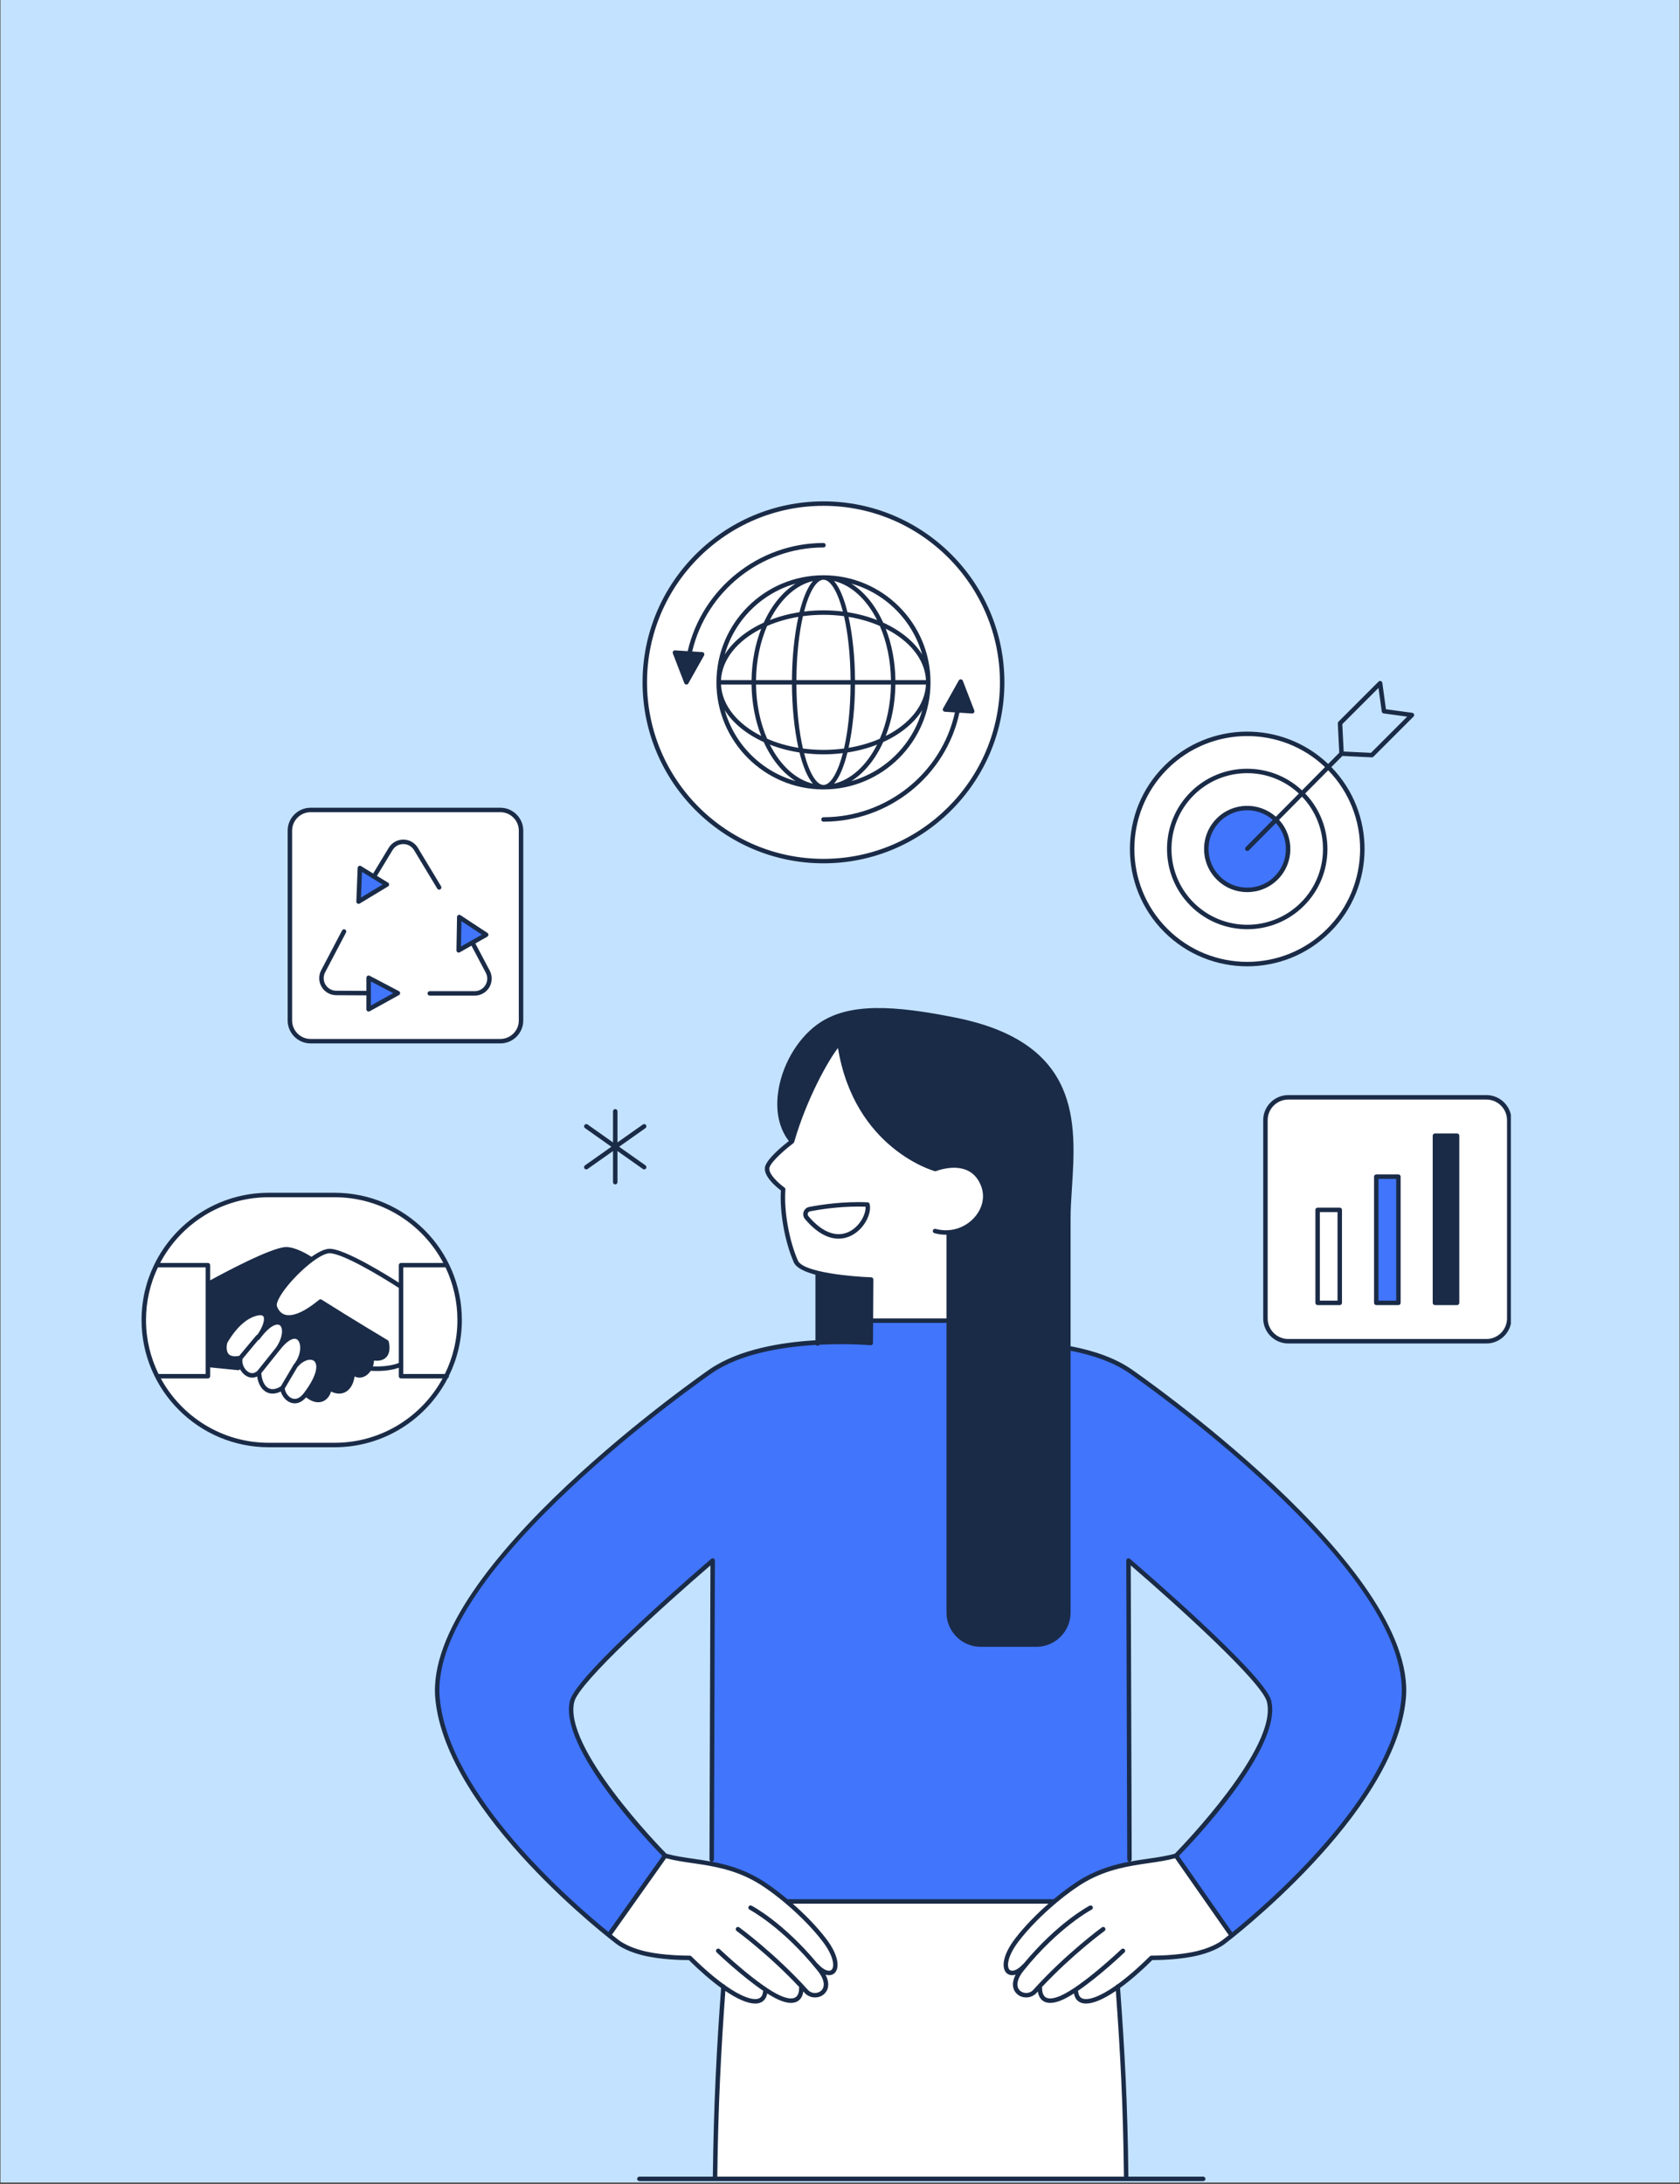
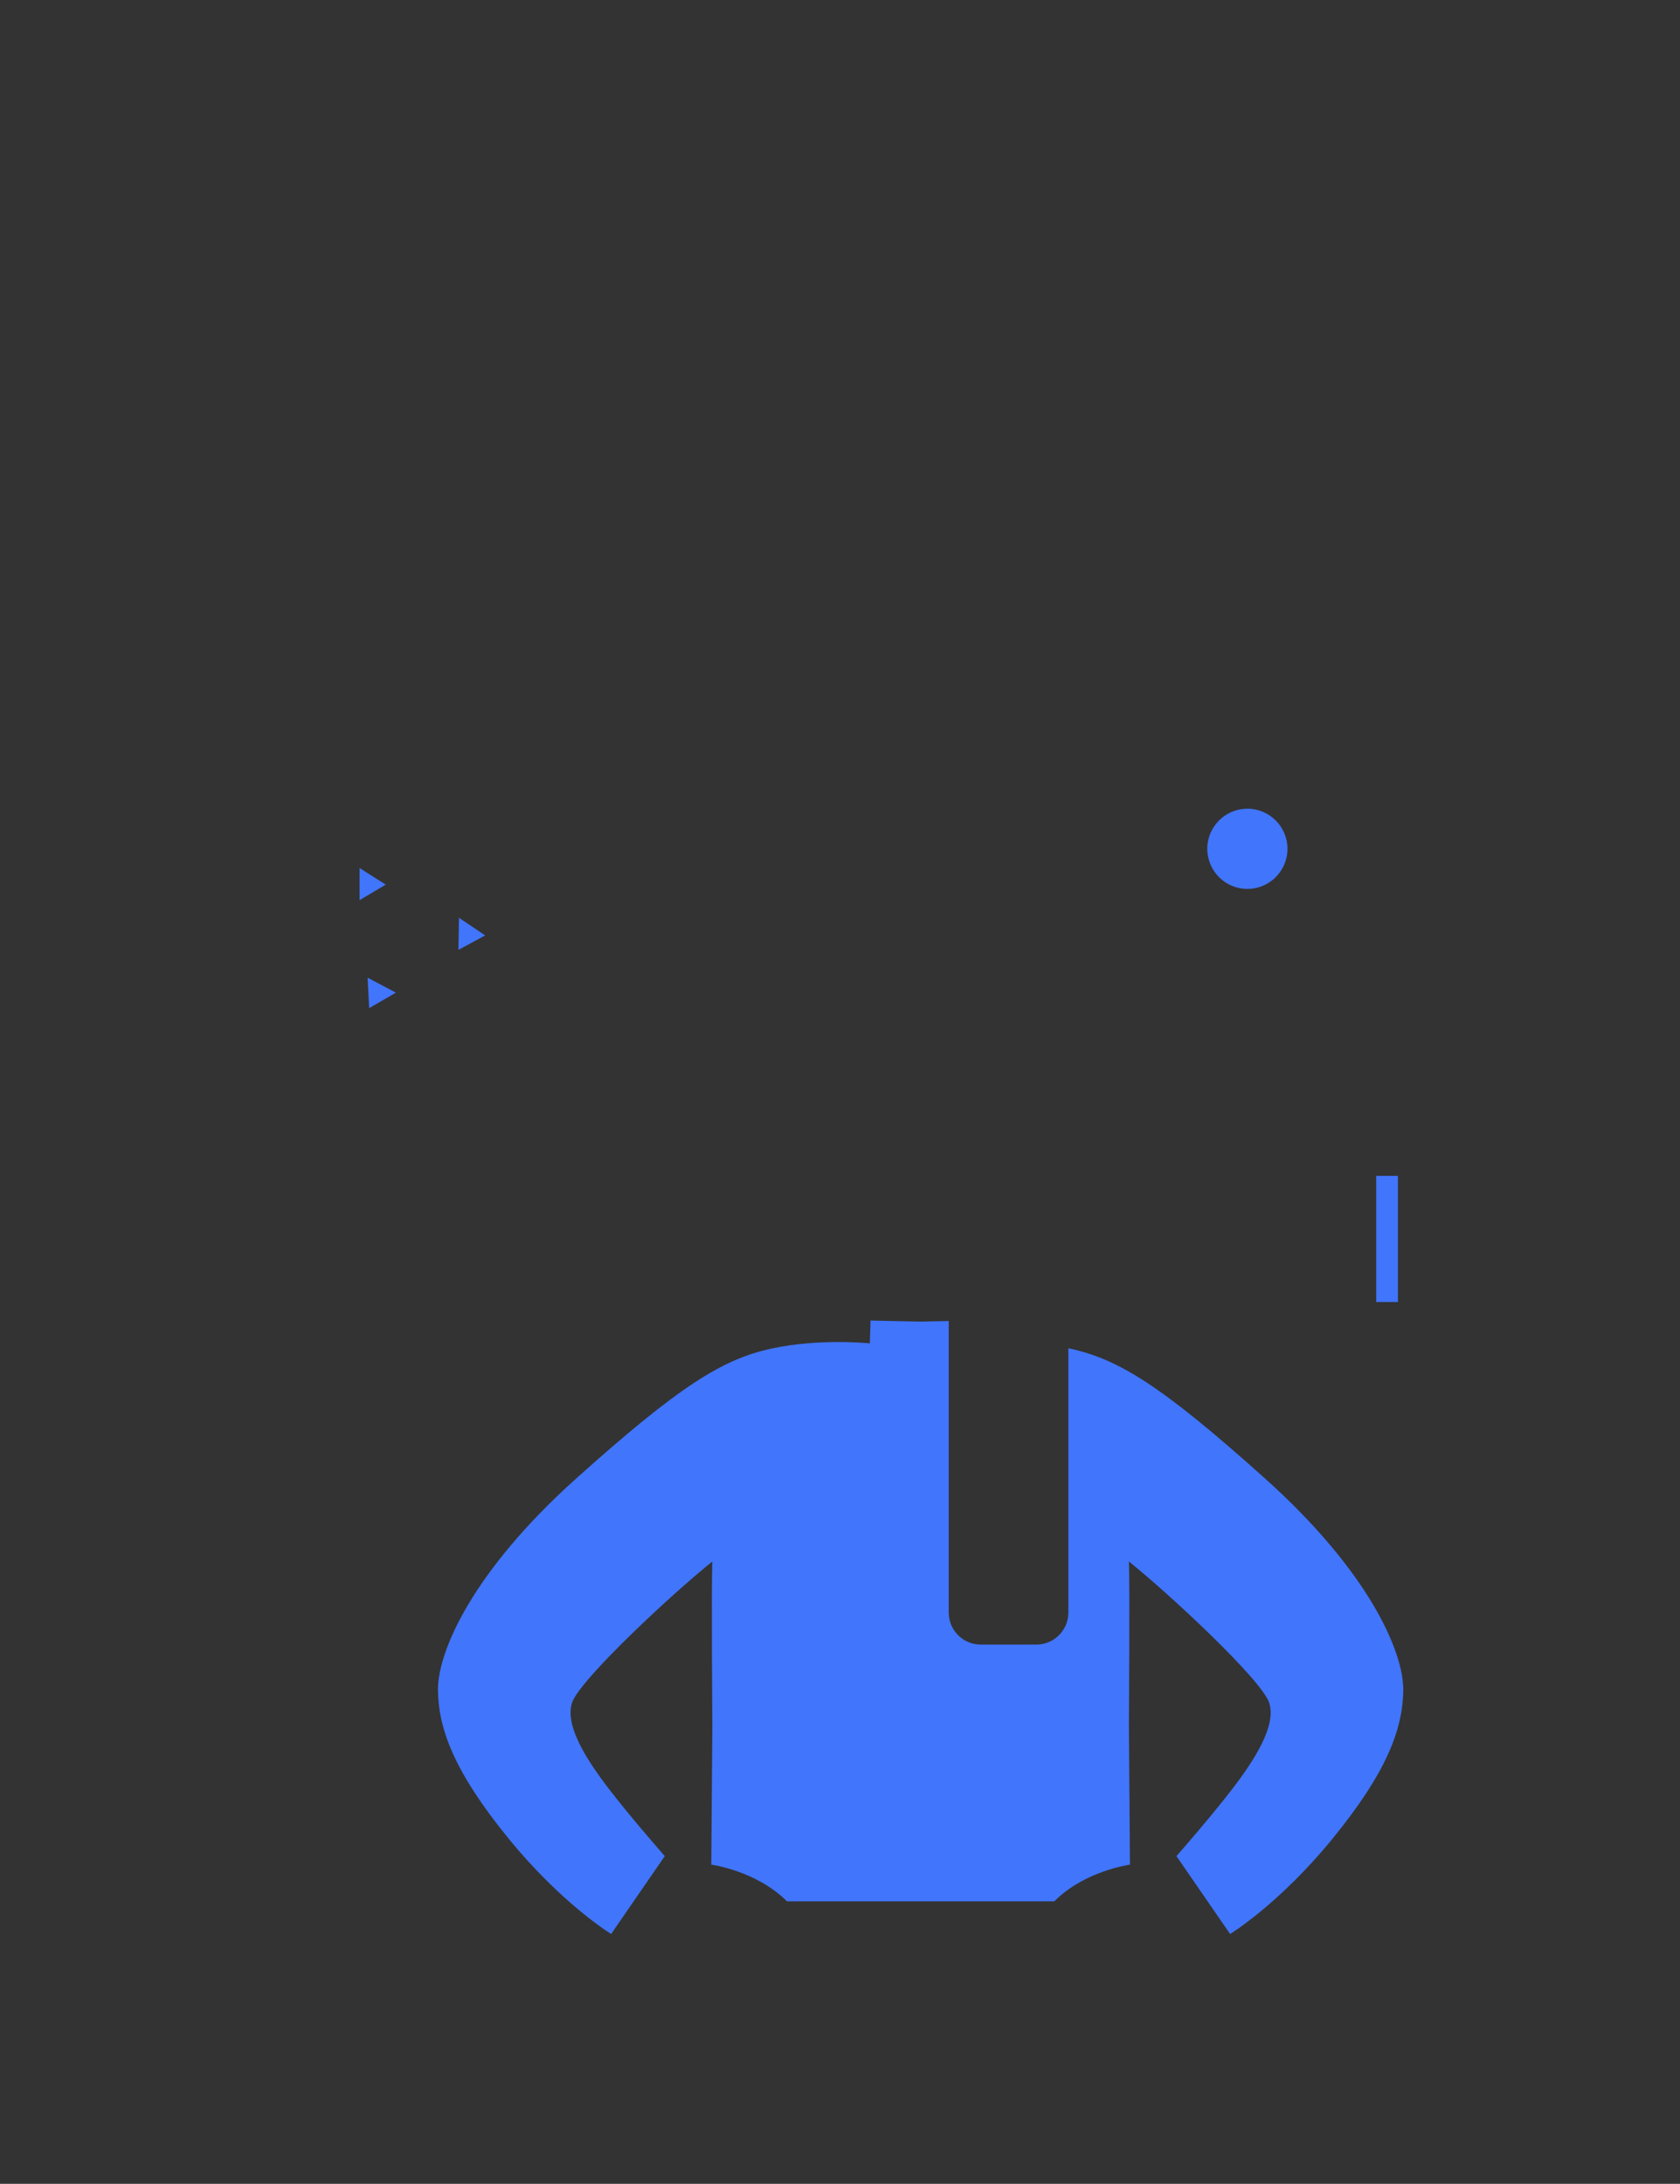
<svg xmlns="http://www.w3.org/2000/svg" width="808" zoomAndPan="magnify" viewBox="0 0 606 787.5" height="1050" preserveAspectRatio="xMidYMid meet" version="1.0">
  <rect x="0" y="0" width="606" height="787.5" fill="#333333" stroke="none" />
  <defs>
    <clipPath id="b7e39a2ba4">
      <path d="M 0.191 0 L 605.809 0 L 605.809 787 L 0.191 787 Z M 0.191 0 " clip-rule="nonzero" />
    </clipPath>
    <clipPath id="0108729551">
      <path d="M 51.059 181 L 544.996 181 L 544.996 786 L 51.059 786 Z M 51.059 181 " clip-rule="nonzero" />
    </clipPath>
    <clipPath id="c28abedcae">
-       <path d="M 51.059 180.297 L 544.996 180.297 L 544.996 786.66 L 51.059 786.66 Z M 51.059 180.297 " clip-rule="nonzero" />
-     </clipPath>
+       </clipPath>
  </defs>
  <g clip-path="url(#b7e39a2ba4)">
-     <path fill="#ffffff" d="M 0.191 0 L 605.809 0 L 605.809 787 L 0.191 787 Z M 0.191 0 " fill-opacity="1" fill-rule="nonzero" />
-     <path fill="#c3e2ff" d="M 0.191 0 L 605.809 0 L 605.809 787 L 0.191 787 Z M 0.191 0 " fill-opacity="1" fill-rule="nonzero" />
-   </g>
+     </g>
  <g clip-path="url(#0108729551)">
-     <path fill="#ffffff" d="M 479.273 335.512 C 463.051 351.734 436.75 351.734 420.527 335.512 C 404.309 319.289 404.309 292.988 420.527 276.77 C 436.75 260.547 463.051 260.547 479.273 276.77 C 495.496 292.988 495.492 319.289 479.273 335.512 Z M 297.043 181.598 C 261.441 181.598 232.582 210.457 232.582 246.055 C 232.582 281.652 261.441 310.512 297.043 310.512 C 332.641 310.512 361.5 281.652 361.5 246.055 C 361.5 210.457 332.641 181.598 297.043 181.598 Z M 544.41 475.422 L 544.41 403.938 C 544.41 399.391 540.723 395.703 536.176 395.703 L 464.695 395.703 C 460.145 395.703 456.461 399.391 456.461 403.938 L 456.461 475.422 C 456.461 479.969 460.145 483.656 464.695 483.656 L 536.176 483.656 C 540.723 483.656 544.41 479.969 544.41 475.422 Z M 187.945 367.984 L 187.945 299.543 C 187.945 295.418 184.602 292.074 180.48 292.074 L 112.035 292.074 C 107.91 292.074 104.566 295.418 104.566 299.543 L 104.566 367.984 C 104.566 372.109 107.91 375.453 112.035 375.453 L 180.48 375.453 C 184.605 375.453 187.945 372.109 187.945 367.984 Z M 96.938 521.078 L 120.723 521.078 C 145.617 521.078 165.797 500.898 165.797 476.004 C 165.797 451.109 145.617 430.926 120.723 430.926 L 96.938 430.926 C 72.043 430.926 51.863 451.109 51.863 476.004 C 51.863 500.898 72.043 521.078 96.938 521.078 Z M 261 717.137 C 261 717.137 258.688 746.828 258.496 756.277 C 258.301 765.723 258.301 785.969 258.301 785.969 L 405.988 785.777 C 405.988 785.777 406.953 759.363 404.832 740.852 C 402.711 722.344 403.098 715.98 403.098 715.98 C 403.098 715.98 411.965 708.848 415.629 706.148 C 419.871 706.727 437.992 705.762 443.969 697.473 C 438.188 688.219 424.109 669.324 424.109 669.324 C 424.109 669.324 408.879 672.023 407.531 672.023 C 407.531 672.023 389.215 676.844 379.766 686.098 C 363.188 686.098 283.848 685.613 283.848 685.613 C 283.848 685.613 275.816 676.379 260.422 672.891 C 246.668 669.773 239.793 669.324 239.793 669.324 L 219.453 697.57 C 219.453 697.57 225.043 706.918 248.66 706.148 C 255.504 712.125 261 717.137 261 717.137 Z M 341.656 476.199 L 314.02 476.199 L 313.895 461.418 C 313.895 461.418 291.785 461.289 287.543 455.633 C 284.844 449.98 282.016 439.824 282.273 429.027 C 277.902 425.43 275.977 422.602 276.746 420.672 C 277.516 418.746 285.23 411.418 285.23 411.418 C 285.23 411.418 294.355 385.324 302.645 376.07 C 303.223 385.133 310.742 412.703 337.352 421.379 C 342.363 417.91 353.449 420.031 354.895 429.766 C 356.34 439.504 347.375 444.035 342.461 444.227 C 342.461 451.168 341.656 476.199 341.656 476.199 Z M 341.656 476.199 " fill-opacity="1" fill-rule="nonzero" />
-   </g>
+     </g>
  <path fill="#4175fc" d="M 506.176 609.746 C 505.922 623.887 500.008 639.309 480.727 662.961 C 461.445 686.609 443.711 697.406 443.711 697.406 L 424.363 669.324 C 424.363 669.324 436.641 655.379 444.609 644.965 C 452.578 634.555 460.418 622.344 457.848 614.117 C 455.277 605.891 421.473 574.465 407.207 563.09 C 407.59 571.188 407.207 622.086 407.207 622.086 L 407.59 672.406 C 407.59 672.406 391.395 674.527 380.309 685.613 C 375.84 685.613 342.621 685.613 333.301 685.613 C 333.301 685.613 332.391 685.613 330.855 685.613 C 321.535 685.613 288.316 685.613 283.848 685.613 C 272.762 674.527 256.566 672.406 256.566 672.406 L 256.953 622.086 C 256.953 622.086 256.566 571.188 256.953 563.09 C 242.684 574.465 208.879 605.891 206.309 614.117 C 203.738 622.344 211.578 634.555 219.547 644.965 C 227.516 655.379 239.793 669.324 239.793 669.324 L 220.449 697.406 C 220.449 697.406 202.711 686.609 183.43 662.961 C 164.148 639.309 158.238 623.887 157.98 609.746 C 157.723 595.609 170.578 566.559 207.852 533.141 C 245.125 499.723 260.551 490.211 278.031 486.355 C 295.512 482.496 313.766 484.426 313.766 484.426 L 314.02 476.199 L 332.078 476.574 L 342.219 476.363 L 342.219 581.5 C 342.219 587.875 347.387 593.043 353.762 593.043 L 373.824 593.043 C 380.203 593.043 385.371 587.875 385.371 581.5 L 385.371 486.195 C 385.621 486.25 385.875 486.297 386.125 486.355 C 403.605 490.211 419.031 499.723 456.305 533.141 C 493.582 566.559 506.434 595.609 506.176 609.746 Z M 504.254 469.516 L 496.414 469.516 L 496.414 424.016 L 504.254 424.016 Z M 449.945 291.625 C 441.961 291.625 435.488 298.098 435.488 306.082 C 435.488 314.07 441.961 320.543 449.945 320.543 C 457.934 320.543 464.406 314.07 464.406 306.082 C 464.406 298.098 457.934 291.625 449.945 291.625 Z M 139.148 319 L 129.703 313.023 L 129.703 324.594 Z M 165.562 330.957 L 165.371 342.523 L 175.012 337.316 Z M 132.594 352.551 L 133.172 363.539 L 142.812 357.949 Z M 132.594 352.551 " fill-opacity="1" fill-rule="nonzero" />
  <g clip-path="url(#c28abedcae)">
    <path fill="#1a2b47" d="M 408.027 493.684 C 402.406 489.875 395.246 487.184 386.172 485.445 L 386.172 439.586 C 386.16 436.137 386.402 432.375 386.66 428.395 C 388.168 405.07 390.043 376.039 344.758 366.973 C 322.867 362.59 306.004 361.316 294.867 369.375 C 287.383 374.789 281.785 384.629 280.605 394.441 C 279.793 401.207 281.156 407.07 284.555 411.457 C 282.543 413.02 277.059 417.488 276.051 420.457 C 274.895 423.855 280.105 428.098 281.676 429.281 C 281.176 437.09 283.117 447.914 286.348 455.227 C 287.227 457.215 290.316 458.637 294.141 459.664 L 294.141 483.312 C 281.934 484.031 266.715 486.5 256.113 493.684 C 255.078 494.387 152.652 565.176 157.023 612.523 C 160.887 654.344 221.578 700.41 222.191 700.871 C 222.445 701.078 225.445 703.473 231.543 705.023 C 238.414 706.773 246.711 706.828 248.484 706.812 C 252.66 710.934 256.582 714.301 260.109 716.855 C 258.555 738.176 257.453 758.02 257.129 784.906 L 230.633 784.906 C 230.188 784.906 229.828 785.266 229.828 785.711 C 229.828 786.156 230.188 786.516 230.633 786.516 L 257.914 786.516 C 257.918 786.516 257.922 786.516 257.922 786.516 L 434.02 786.516 C 434.461 786.516 434.82 786.156 434.82 785.711 C 434.82 785.266 434.461 784.906 434.02 784.906 L 407.027 784.906 C 406.73 758.355 405.703 739.762 404.031 716.859 C 407.559 714.305 411.48 710.934 415.656 706.812 C 417.441 706.816 425.727 706.77 432.598 705.023 C 438.695 703.477 441.695 701.082 441.949 700.871 C 442.562 700.41 503.254 654.344 507.117 612.523 C 511.488 565.172 409.062 494.387 408.027 493.684 Z M 287.82 454.578 C 284.621 447.336 282.727 436.562 283.312 428.957 C 283.332 428.676 283.207 428.402 282.977 428.238 C 280.527 426.488 276.898 422.965 277.574 420.973 C 278.43 418.457 284.078 413.812 286.184 412.234 C 286.211 412.215 286.223 412.188 286.246 412.164 C 286.289 412.125 286.324 412.086 286.359 412.039 C 286.387 411.996 286.41 411.949 286.43 411.902 C 286.441 411.871 286.465 411.848 286.477 411.812 C 290.953 396.238 298.75 382.418 302.262 377.918 C 308.254 414.246 336.887 422.246 337.18 422.324 C 337.348 422.371 337.527 422.359 337.688 422.293 C 337.75 422.266 343.855 419.836 348.77 421.984 C 351.129 423.016 352.863 424.957 353.922 427.754 C 355.359 431.543 354.414 435.789 351.398 439.109 C 347.883 442.98 342.555 444.523 337.484 443.141 C 337.051 443.027 336.609 443.277 336.496 443.703 C 336.379 444.133 336.629 444.574 337.059 444.691 C 338.43 445.066 339.816 445.246 341.188 445.246 C 341.266 445.246 341.34 445.238 341.414 445.234 L 341.414 475.434 C 341.406 475.434 341.402 475.43 341.395 475.43 L 314.953 475.43 L 315.035 461.41 C 315.039 460.973 314.695 460.613 314.258 460.602 C 307.547 460.375 289.715 458.859 287.82 454.578 Z M 248.801 705.203 C 248.703 705.199 239.312 705.34 231.938 703.465 C 226.086 701.977 223.219 699.633 223.191 699.609 C 223.184 699.605 223.176 699.605 223.172 699.602 C 223.164 699.594 223.164 699.59 223.156 699.586 C 223.086 699.531 222.195 698.852 220.719 697.672 L 240.273 670.086 C 243.258 670.895 246.438 671.367 249.801 671.852 C 256.691 672.848 264.504 673.977 272.562 678.562 C 279.117 682.293 289.785 691.07 296.645 699.98 C 300.879 705.477 301.098 709.367 299.898 710.375 C 299.125 711.027 297.301 710.645 295.117 708.27 C 295.059 708.207 294.988 708.164 294.918 708.121 C 282.574 693.262 271.582 687.441 271.105 687.195 C 270.707 686.992 270.227 687.148 270.023 687.543 C 269.816 687.934 269.973 688.422 270.367 688.625 C 270.484 688.684 282.277 694.898 294.906 710.633 C 297.836 714.281 297.465 716.785 296.145 717.91 C 294.945 718.93 292.777 719.051 291.465 717.594 C 279.594 704.445 266.797 695.109 266.668 695.016 C 266.309 694.75 265.805 694.832 265.543 695.191 C 265.285 695.551 265.363 696.055 265.723 696.316 C 265.844 696.402 277.16 704.664 288.32 716.559 C 288.258 716.688 288.211 716.824 288.223 716.977 C 288.227 717 288.371 719.219 287.031 720.176 C 285.98 720.926 284.152 720.777 281.742 719.75 C 273.836 716.383 259.773 703.02 259.633 702.883 C 259.312 702.578 258.805 702.59 258.496 702.91 C 258.188 703.234 258.199 703.742 258.523 704.051 C 258.984 704.488 267.664 712.727 275.324 717.91 C 275.277 717.996 275.242 718.094 275.234 718.195 C 275.086 719.543 274.555 720.359 273.609 720.695 C 271.695 721.367 267.688 720.238 261.656 715.992 C 261.543 715.766 261.332 715.602 261.066 715.562 C 257.75 713.168 253.863 709.879 249.379 705.434 C 249.223 705.281 248.988 705.211 248.801 705.203 Z M 256.402 671.27 C 254.211 670.863 252.078 670.559 250.031 670.262 C 246.594 669.766 243.34 669.293 240.363 668.453 C 237.797 665.836 202.984 629.91 207.168 613.617 C 208.984 606.551 239.32 579.051 256.262 564.488 L 255.922 670.527 C 255.922 670.859 256.121 671.145 256.402 671.27 Z M 405.418 784.906 L 258.738 784.906 C 259.059 758.477 260.129 738.855 261.645 717.934 C 266.023 720.895 269.715 722.488 272.391 722.488 C 273.035 722.488 273.621 722.398 274.145 722.211 C 275.148 721.855 276.367 720.969 276.75 718.844 C 278.297 719.824 279.781 720.664 281.113 721.23 C 282.719 721.914 284.125 722.258 285.324 722.258 C 286.367 722.258 287.254 722 287.977 721.48 C 289.215 720.59 289.633 719.164 289.77 718.129 C 289.938 718.312 290.105 718.488 290.27 718.672 C 291.23 719.734 292.609 720.281 293.992 720.281 C 295.137 720.281 296.281 719.906 297.188 719.137 C 298.727 717.824 299.496 715.371 297.777 712.059 C 298.219 712.195 298.637 712.266 299.02 712.266 C 299.812 712.266 300.465 712.004 300.934 711.605 C 302.891 709.961 302.781 705.312 297.922 699 C 294.535 694.602 290.234 690.238 285.941 686.473 L 378.199 686.473 C 373.906 690.238 369.605 694.602 366.219 699 C 361.359 705.312 361.25 709.961 363.207 711.605 C 363.676 712.004 364.328 712.266 365.121 712.266 C 365.504 712.266 365.922 712.195 366.363 712.059 C 364.645 715.371 365.414 717.824 366.953 719.133 C 367.855 719.906 369.004 720.281 370.148 720.281 C 371.531 720.281 372.91 719.734 373.871 718.672 C 374.039 718.488 374.207 718.312 374.371 718.129 C 374.508 719.164 374.926 720.59 376.164 721.48 C 376.887 722 377.773 722.258 378.816 722.258 C 380.016 722.258 381.422 721.914 383.031 721.23 C 384.359 720.664 385.844 719.824 387.391 718.844 C 387.773 720.969 388.996 721.855 389.996 722.211 C 390.52 722.398 391.105 722.488 391.75 722.488 C 394.426 722.488 398.117 720.898 402.496 717.934 C 404.121 740.359 405.125 758.777 405.418 784.906 Z M 432.203 703.465 C 424.828 705.34 415.422 705.195 415.344 705.203 C 415.113 705.219 414.918 705.281 414.762 705.434 C 410.277 709.879 406.391 713.172 403.074 715.566 C 402.809 715.602 402.598 715.766 402.484 715.992 C 396.453 720.238 392.445 721.367 390.531 720.695 C 389.586 720.359 389.055 719.543 388.906 718.195 C 388.895 718.094 388.863 717.996 388.816 717.91 C 396.477 712.727 405.16 704.488 405.621 704.051 C 405.941 703.742 405.953 703.23 405.648 702.91 C 405.34 702.59 404.832 702.578 404.512 702.883 C 404.367 703.02 390.305 716.379 382.398 719.75 C 379.988 720.777 378.156 720.926 377.109 720.176 C 375.77 719.219 375.914 717 375.918 716.977 C 375.93 716.824 375.887 716.688 375.82 716.559 C 386.98 704.664 398.297 696.402 398.418 696.316 C 398.777 696.055 398.855 695.551 398.598 695.191 C 398.336 694.832 397.832 694.754 397.473 695.016 C 397.344 695.109 384.547 704.445 372.676 717.594 C 371.363 719.047 369.195 718.93 367.996 717.91 C 366.676 716.781 366.305 714.281 369.234 710.633 C 381.848 694.922 393.66 688.684 393.777 688.625 C 394.172 688.418 394.324 687.934 394.121 687.539 C 393.914 687.145 393.426 686.992 393.035 687.195 C 392.559 687.441 381.57 693.258 369.227 708.121 C 369.152 708.16 369.082 708.203 369.02 708.27 C 366.84 710.645 365.016 711.031 364.242 710.375 C 363.043 709.367 363.262 705.477 367.496 699.98 C 371.211 695.152 376.039 690.375 380.73 686.41 C 380.871 686.352 380.98 686.246 381.066 686.121 C 384.922 682.891 388.66 680.227 391.578 678.562 C 399.637 673.977 407.449 672.848 414.34 671.852 C 417.703 671.367 420.883 670.895 423.863 670.086 L 443.234 697.824 C 441.875 698.906 441.051 699.535 440.98 699.586 C 440.977 699.59 440.973 699.594 440.969 699.602 C 440.961 699.605 440.957 699.605 440.949 699.609 C 440.922 699.633 438.055 701.977 432.203 703.465 Z M 407.879 564.488 C 424.82 579.051 455.16 606.551 456.973 613.617 C 461.152 629.906 426.344 665.836 423.777 668.453 C 420.801 669.297 417.551 669.766 414.113 670.262 C 412.062 670.559 409.93 670.863 407.734 671.27 C 408.02 671.145 408.219 670.859 408.219 670.527 Z M 505.512 612.375 C 502.254 647.695 457.445 686.332 444.488 696.812 L 425.246 669.258 C 429.738 664.664 462.859 630.086 458.531 613.219 C 456.078 603.66 409.57 563.812 407.59 562.121 C 407.352 561.918 407.016 561.871 406.73 562.004 C 406.445 562.133 406.262 562.422 406.262 562.738 L 406.609 670.535 C 406.609 670.969 406.953 671.316 407.379 671.336 C 402.145 672.324 396.547 673.883 390.785 677.164 C 387.809 678.859 384 681.574 380.074 684.863 L 284.066 684.863 C 280.141 681.574 276.336 678.859 273.359 677.164 C 267.594 673.883 261.996 672.324 256.762 671.336 C 257.188 671.316 257.531 670.965 257.531 670.535 L 257.879 562.738 C 257.879 562.422 257.695 562.133 257.41 562.004 C 257.125 561.875 256.789 561.918 256.551 562.121 C 254.57 563.812 208.062 603.66 205.609 613.219 C 201.281 630.082 234.387 664.652 238.891 669.254 L 219.461 696.66 C 206.266 685.957 161.871 647.523 158.629 612.375 C 154.34 565.945 255.988 495.711 257.016 495.016 C 267.238 488.09 282.266 485.688 294.328 484.977 C 294.473 485.16 294.691 485.285 294.945 485.285 C 295.23 485.285 295.469 485.129 295.609 484.906 C 305.969 484.383 313.848 485.078 314.02 485.094 C 314.223 485.109 314.465 485.039 314.633 484.887 C 314.801 484.738 314.895 484.523 314.898 484.297 L 314.941 477.039 L 341.395 477.039 C 341.402 477.039 341.406 477.035 341.414 477.035 L 341.414 581.5 C 341.414 588.309 346.953 593.848 353.762 593.848 L 373.828 593.848 C 380.633 593.848 386.172 588.309 386.172 581.5 L 386.172 487.086 C 394.879 488.785 401.75 491.375 407.125 495.016 C 408.152 495.711 509.797 565.945 505.512 612.375 Z M 312.938 433.559 C 304.227 433.156 296.008 434.434 291.883 435.227 C 290.957 435.406 290.211 436.051 289.895 436.949 C 289.57 437.863 289.75 438.852 290.375 439.59 C 295.039 445.113 299.23 446.664 302.473 446.664 C 304.434 446.664 306.043 446.098 307.199 445.496 C 311.887 443.062 314.531 437.402 313.68 434.16 C 313.59 433.82 313.289 433.574 312.938 433.559 Z M 306.461 444.066 C 301.891 446.441 296.613 444.484 291.605 438.555 C 291.352 438.254 291.281 437.855 291.41 437.484 C 291.469 437.316 291.668 436.91 292.188 436.809 C 295.711 436.129 302.273 435.094 309.539 435.094 C 310.422 435.094 311.316 435.109 312.215 435.141 C 312.402 437.637 310.309 442.07 306.461 444.066 Z M 449.898 348.461 C 460.742 348.461 471.586 344.336 479.84 336.082 C 496.215 319.707 496.34 293.152 480.234 276.613 L 484.219 272.594 L 494.812 273.102 C 494.824 273.102 494.84 273.102 494.852 273.102 C 495.062 273.102 495.27 273.02 495.418 272.867 L 509.875 258.41 C 510.094 258.195 510.168 257.875 510.07 257.586 C 509.973 257.293 509.719 257.086 509.414 257.043 L 499.93 255.754 L 498.625 246.254 C 498.582 245.949 498.371 245.695 498.082 245.598 C 497.797 245.504 497.477 245.578 497.258 245.793 L 482.801 260.25 C 482.641 260.41 482.559 260.629 482.566 260.855 L 483.09 271.445 L 479.09 275.484 C 462.523 259.707 436.223 259.938 419.957 276.199 C 403.449 292.707 403.449 319.57 419.957 336.082 C 428.215 344.336 439.059 348.461 449.898 348.461 Z M 497.25 248.074 L 498.418 256.574 C 498.469 256.934 498.75 257.215 499.109 257.266 L 507.59 258.418 L 494.535 271.477 L 484.68 271.004 L 484.191 261.133 Z M 421.098 277.336 C 429.039 269.395 439.469 265.426 449.898 265.426 C 460.008 265.426 470.113 269.168 477.957 276.625 L 469.648 285.008 C 458.312 274.41 440.48 274.609 429.426 285.664 C 418.137 296.953 418.137 315.324 429.426 326.613 C 435.07 332.262 442.484 335.082 449.898 335.082 C 457.316 335.082 464.73 332.262 470.375 326.613 C 481.512 315.477 481.641 297.461 470.801 286.137 L 479.102 277.758 C 494.574 293.672 494.449 319.199 478.703 334.941 C 462.82 350.824 436.98 350.824 421.098 334.941 C 405.215 319.062 405.215 293.219 421.098 277.336 Z M 449.359 306.633 C 449.516 306.789 449.719 306.867 449.926 306.867 C 450.133 306.867 450.34 306.789 450.496 306.629 L 460.246 296.789 C 465.195 302.266 465.047 310.738 459.773 316.012 C 454.328 321.457 445.473 321.453 440.031 316.012 C 437.395 313.375 435.941 309.871 435.941 306.141 C 435.941 302.41 437.395 298.906 440.031 296.27 C 442.75 293.547 446.324 292.188 449.902 292.188 C 453.191 292.188 456.473 293.355 459.098 295.66 L 449.352 305.496 C 449.039 305.812 449.043 306.32 449.359 306.633 Z M 460.23 294.516 C 454.125 289.09 444.746 289.277 438.891 295.129 C 435.949 298.07 434.332 301.98 434.332 306.141 C 434.332 310.301 435.949 314.211 438.891 317.148 C 441.926 320.184 445.914 321.703 449.898 321.703 C 453.891 321.703 457.875 320.184 460.91 317.148 C 466.816 311.246 466.957 301.75 461.375 295.648 L 469.668 287.277 C 479.875 297.977 479.746 314.969 469.238 325.477 C 458.574 336.141 441.227 336.141 430.562 325.477 C 419.902 314.816 419.902 297.465 430.562 286.801 C 435.895 281.473 442.895 278.805 449.898 278.805 C 456.598 278.805 463.281 281.273 468.516 286.152 Z M 297.043 311.316 C 333.027 311.316 362.305 282.039 362.305 246.055 C 362.305 210.07 333.027 180.793 297.043 180.793 C 261.055 180.793 231.781 210.07 231.781 246.055 C 231.781 282.039 261.055 311.316 297.043 311.316 Z M 297.043 182.402 C 332.141 182.402 360.695 210.957 360.695 246.055 C 360.695 281.152 332.141 309.707 297.043 309.707 C 261.945 309.707 233.391 281.152 233.391 246.055 C 233.391 210.957 261.941 182.402 297.043 182.402 Z M 483.266 435.48 L 475.285 435.48 C 474.84 435.48 474.48 435.84 474.48 436.285 L 474.48 469.82 C 474.48 470.266 474.84 470.625 475.285 470.625 L 483.266 470.625 C 483.711 470.625 484.07 470.266 484.07 469.82 L 484.07 436.285 C 484.07 435.84 483.711 435.48 483.266 435.48 Z M 482.461 469.016 L 476.09 469.016 L 476.09 437.09 L 482.461 437.09 Z M 504.426 423.504 L 496.441 423.504 C 495.996 423.504 495.637 423.863 495.637 424.309 L 495.637 469.82 C 495.637 470.266 495.996 470.625 496.441 470.625 L 504.426 470.625 C 504.871 470.625 505.23 470.266 505.23 469.82 L 505.23 424.309 C 505.23 423.863 504.871 423.504 504.426 423.504 Z M 503.621 469.016 L 497.246 469.016 L 497.246 425.113 L 503.621 425.113 Z M 525.586 408.734 L 517.602 408.734 C 517.156 408.734 516.797 409.094 516.797 409.539 L 516.797 469.82 C 516.797 470.266 517.156 470.625 517.602 470.625 L 525.586 470.625 C 526.031 470.625 526.391 470.266 526.391 469.82 L 526.391 409.539 C 526.391 409.094 526.031 408.734 525.586 408.734 Z M 536.176 394.898 L 464.695 394.898 C 459.711 394.898 455.656 398.953 455.656 403.938 L 455.656 475.422 C 455.656 480.406 459.711 484.461 464.695 484.461 L 536.176 484.461 C 541.16 484.461 545.215 480.406 545.215 475.422 L 545.215 403.938 C 545.215 398.953 541.16 394.898 536.176 394.898 Z M 543.605 475.422 C 543.605 479.516 540.273 482.852 536.176 482.852 L 464.695 482.852 C 460.598 482.852 457.266 479.516 457.266 475.422 L 457.266 403.938 C 457.266 399.84 460.598 396.508 464.695 396.508 L 536.176 396.508 C 540.273 396.508 543.605 399.84 543.605 403.938 Z M 165.453 343.508 C 165.59 343.508 165.73 343.473 165.852 343.402 L 170.07 341.012 L 175.238 350.785 C 175.977 352.203 175.926 353.867 175.094 355.234 C 174.266 356.602 172.816 357.418 171.215 357.418 L 155.023 357.418 C 154.578 357.418 154.219 357.777 154.219 358.223 C 154.219 358.668 154.578 359.027 155.023 359.027 L 171.215 359.027 C 173.383 359.027 175.348 357.922 176.473 356.07 C 177.594 354.215 177.668 351.961 176.664 350.035 L 171.469 340.215 L 175.77 337.777 C 176.012 337.637 176.168 337.383 176.176 337.102 C 176.184 336.824 176.047 336.559 175.812 336.402 L 166.105 330.02 C 165.859 329.859 165.547 329.844 165.289 329.98 C 165.027 330.117 164.863 330.387 164.859 330.68 L 164.648 342.688 C 164.645 342.977 164.797 343.246 165.043 343.395 C 165.172 343.469 165.312 343.508 165.453 343.508 Z M 166.441 332.168 L 173.828 337.027 L 166.285 341.309 Z M 129.344 325.93 C 129.488 325.93 129.633 325.891 129.762 325.816 L 139.965 319.656 C 140.207 319.512 140.355 319.25 140.355 318.973 C 140.355 318.691 140.211 318.43 139.973 318.281 L 135.98 315.832 L 141.602 306.547 C 142.43 305.184 143.879 304.371 145.477 304.371 C 145.477 304.371 145.48 304.371 145.484 304.371 C 147.086 304.375 148.531 305.195 149.359 306.562 L 157.727 320.43 C 157.875 320.68 158.141 320.816 158.414 320.816 C 158.555 320.816 158.699 320.781 158.828 320.703 C 159.211 320.473 159.332 319.977 159.102 319.598 L 150.738 305.734 C 149.617 303.875 147.656 302.766 145.488 302.762 C 145.484 302.762 145.48 302.762 145.477 302.762 C 143.312 302.762 141.352 303.863 140.223 305.715 L 134.609 314.992 L 130.238 312.309 C 129.992 312.16 129.688 312.152 129.438 312.285 C 129.184 312.418 129.023 312.68 129.012 312.965 L 128.539 325.094 C 128.527 325.391 128.68 325.668 128.934 325.82 C 129.062 325.895 129.203 325.93 129.344 325.93 Z M 130.566 314.398 L 134.277 316.676 C 134.328 316.73 134.375 316.785 134.441 316.824 C 134.5 316.863 134.57 316.875 134.633 316.895 L 138.004 318.961 L 130.207 323.664 Z M 121.281 358.871 L 132.168 358.926 L 132.168 363.961 C 132.168 364.246 132.32 364.512 132.566 364.656 C 132.691 364.73 132.832 364.766 132.973 364.766 C 133.109 364.766 133.242 364.734 133.363 364.668 L 143.918 358.828 C 144.176 358.684 144.336 358.41 144.332 358.117 C 144.328 357.82 144.164 357.551 143.902 357.41 L 133.348 351.871 C 133.098 351.738 132.801 351.746 132.559 351.895 C 132.316 352.039 132.168 352.301 132.168 352.582 L 132.168 357.316 L 121.289 357.262 C 119.688 357.258 118.238 356.438 117.414 355.066 C 116.59 353.695 116.539 352.031 117.285 350.617 L 124.812 336.277 C 125.016 335.883 124.867 335.398 124.473 335.191 C 124.078 334.984 123.59 335.137 123.387 335.531 L 115.859 349.867 C 114.852 351.785 114.918 354.039 116.035 355.895 C 117.156 357.754 119.117 358.863 121.281 358.871 Z M 133.777 353.914 L 141.832 358.141 L 133.777 362.598 Z M 210.832 421.352 C 210.988 421.57 211.238 421.691 211.492 421.691 C 211.652 421.691 211.812 421.641 211.953 421.543 L 221.121 415.07 L 221.121 426.293 C 221.121 426.738 221.484 427.098 221.926 427.098 C 222.371 427.098 222.73 426.738 222.73 426.293 L 222.73 415.07 L 231.902 421.543 C 232.043 421.641 232.203 421.691 232.363 421.691 C 232.617 421.691 232.867 421.57 233.023 421.352 C 233.277 420.984 233.191 420.484 232.828 420.227 L 223.324 413.52 L 232.828 406.809 C 233.191 406.551 233.277 406.051 233.023 405.688 C 232.766 405.324 232.266 405.238 231.902 405.492 L 222.73 411.965 L 222.73 400.742 C 222.73 400.297 222.371 399.938 221.926 399.938 C 221.484 399.938 221.121 400.297 221.121 400.742 L 221.121 411.965 L 211.953 405.492 C 211.59 405.238 211.09 405.324 210.832 405.688 C 210.578 406.051 210.664 406.551 211.027 406.809 L 220.531 413.52 L 211.027 420.227 C 210.664 420.484 210.578 420.984 210.832 421.352 Z M 258.43 246.055 C 258.43 267.344 275.75 284.668 297.043 284.668 C 318.332 284.668 335.652 267.344 335.652 246.055 C 335.652 224.766 318.332 207.445 297.043 207.445 C 275.75 207.445 258.43 224.766 258.43 246.055 Z M 287.008 210.449 C 282.312 213.383 278.32 218.312 275.504 224.516 C 269.297 227.332 264.367 231.328 261.434 236.02 C 264.918 223.672 274.66 213.934 287.008 210.449 Z M 287.992 222.441 C 286.523 229.082 285.711 237.199 285.66 245.25 L 272.703 245.25 C 272.805 238.051 274.262 231.352 276.707 225.723 C 280.121 224.238 283.922 223.117 287.992 222.441 Z M 277.703 223.598 C 281.426 216.215 286.934 211.016 293.238 209.508 C 291.258 211.773 289.625 215.77 288.387 220.758 C 284.582 221.348 280.992 222.312 277.703 223.598 Z M 287.277 245.25 C 287.328 236.102 288.242 228.234 289.633 222.191 C 292.027 221.871 294.504 221.703 297.043 221.703 C 299.578 221.703 302.055 221.871 304.449 222.191 C 305.84 228.234 306.754 236.102 306.805 245.25 Z M 306.805 246.859 C 306.754 256.008 305.84 263.875 304.449 269.918 C 302.055 270.238 299.578 270.41 297.043 270.41 C 294.504 270.41 292.027 270.238 289.633 269.918 C 288.242 263.875 287.328 256.008 287.277 246.859 Z M 271.094 245.25 L 260.07 245.25 C 260.445 237.707 266.055 231.02 274.586 226.719 C 272.445 232.191 271.188 238.512 271.094 245.25 Z M 271.094 246.859 C 271.188 253.602 272.445 259.918 274.582 265.391 C 266.055 261.09 260.445 254.402 260.07 246.859 C 260.07 246.859 271.094 246.859 271.094 246.859 Z M 272.703 246.859 L 285.66 246.859 C 285.711 254.914 286.52 263.031 287.988 269.668 C 283.922 268.992 280.121 267.871 276.707 266.387 C 274.262 260.758 272.805 254.059 272.703 246.859 Z M 288.387 271.352 C 289.625 276.34 291.258 280.336 293.238 282.605 C 286.934 281.094 281.426 275.895 277.703 268.512 C 280.992 269.797 284.582 270.762 288.387 271.352 Z M 290.051 271.582 C 292.32 271.863 294.652 272.016 297.043 272.016 C 299.43 272.016 301.762 271.863 304.031 271.582 C 302.145 278.832 299.547 283.059 297.043 283.059 C 294.535 283.059 291.938 278.832 290.051 271.582 Z M 305.695 271.352 C 309.5 270.762 313.09 269.797 316.379 268.512 C 312.656 275.895 307.148 281.094 300.844 282.605 C 302.824 280.336 304.457 276.34 305.695 271.352 Z M 306.09 269.668 C 307.559 263.031 308.371 254.914 308.422 246.859 L 321.383 246.859 C 321.277 254.059 319.82 260.758 317.375 266.387 C 313.965 267.871 310.16 268.992 306.09 269.668 Z M 322.988 246.859 L 334.012 246.859 C 333.637 254.402 328.031 261.09 319.5 265.391 C 321.637 259.918 322.898 253.602 322.988 246.859 Z M 322.988 245.25 C 322.898 238.512 321.637 232.191 319.5 226.719 C 328.031 231.02 333.637 237.707 334.012 245.25 Z M 321.383 245.25 L 308.422 245.25 C 308.371 237.199 307.559 229.082 306.09 222.441 C 310.16 223.117 313.965 224.242 317.375 225.723 C 319.82 231.352 321.277 238.051 321.383 245.25 Z M 305.695 220.758 C 304.457 215.77 302.824 211.773 300.844 209.508 C 307.148 211.016 312.656 216.215 316.379 223.598 C 313.09 222.312 309.5 221.348 305.695 220.758 Z M 304.031 220.527 C 301.762 220.246 299.43 220.094 297.043 220.094 C 294.652 220.094 292.32 220.246 290.051 220.527 C 291.941 213.277 294.535 209.055 297.043 209.055 C 299.547 209.055 302.141 213.277 304.031 220.527 Z M 261.434 256.09 C 264.367 260.781 269.297 264.777 275.504 267.594 C 278.32 273.801 282.312 278.727 287.008 281.664 C 274.66 278.18 264.918 268.438 261.434 256.09 Z M 307.078 281.664 C 311.77 278.727 315.766 273.801 318.578 267.594 C 324.785 264.777 329.715 260.781 332.648 256.09 C 329.164 268.438 319.422 278.18 307.078 281.664 Z M 332.648 236.02 C 329.715 231.328 324.785 227.332 318.578 224.52 C 315.766 218.312 311.77 213.383 307.078 210.449 C 319.422 213.934 329.164 223.672 332.648 236.02 Z M 253.969 235.574 C 253.836 235.328 253.59 235.172 253.312 235.152 L 249.691 234.922 C 254.797 213.141 274.57 197.414 297.043 197.414 C 297.488 197.414 297.848 197.055 297.848 196.609 C 297.848 196.164 297.488 195.805 297.043 195.805 C 273.734 195.805 253.238 212.18 248.062 234.816 L 243.508 234.523 C 243.234 234.516 242.973 234.629 242.809 234.852 C 242.645 235.074 242.609 235.363 242.707 235.617 L 246.844 246.344 C 246.957 246.637 247.227 246.836 247.539 246.855 C 247.559 246.859 247.578 246.859 247.598 246.859 C 247.887 246.859 248.156 246.703 248.297 246.449 L 253.965 236.352 C 254.098 236.109 254.102 235.816 253.969 235.574 Z M 340.832 256.664 L 344.453 256.895 C 339.637 278.844 319.824 294.695 297.043 294.695 C 296.598 294.695 296.238 295.055 296.238 295.5 C 296.238 295.945 296.598 296.305 297.043 296.305 C 320.664 296.305 341.195 279.805 346.078 257 L 350.637 257.293 C 350.652 257.293 350.668 257.293 350.688 257.293 C 350.941 257.293 351.184 257.172 351.336 256.965 C 351.496 256.746 351.535 256.457 351.438 256.199 L 347.301 245.473 C 347.188 245.18 346.918 244.98 346.605 244.961 C 346.277 244.938 346 245.098 345.848 245.367 L 340.18 255.465 C 340.043 255.707 340.043 256 340.176 256.246 C 340.309 256.488 340.555 256.645 340.832 256.664 Z M 112.035 376.258 L 180.48 376.258 C 185.039 376.258 188.75 372.547 188.75 367.984 L 188.75 299.543 C 188.75 294.98 185.039 291.27 180.48 291.27 L 112.035 291.27 C 107.473 291.27 103.762 294.98 103.762 299.543 L 103.762 367.984 C 103.762 372.547 107.473 376.258 112.035 376.258 Z M 105.371 299.543 C 105.371 295.867 108.363 292.879 112.035 292.879 L 180.48 292.879 C 184.152 292.879 187.141 295.867 187.141 299.543 L 187.141 367.984 C 187.141 371.66 184.152 374.648 180.48 374.648 L 112.035 374.648 C 108.363 374.648 105.371 371.66 105.371 367.984 C 105.371 367.984 105.371 299.543 105.371 299.543 Z M 161.934 496.277 C 161.934 496.246 161.918 496.215 161.914 496.18 C 164.91 490.086 166.602 483.238 166.602 476.004 C 166.602 450.703 146.02 430.121 120.723 430.121 L 96.938 430.121 C 78.855 430.121 63.191 440.641 55.719 455.875 C 55.711 455.895 55.699 455.91 55.691 455.93 C 52.727 461.996 51.059 468.809 51.059 476.004 C 51.059 501.301 71.641 521.883 96.938 521.883 L 120.723 521.883 C 138.465 521.883 153.875 511.75 161.508 496.977 C 161.758 496.84 161.934 496.586 161.934 496.277 Z M 160.469 495.473 L 145.461 495.473 L 145.461 457.027 L 160.711 457.027 C 163.453 462.781 164.992 469.215 164.992 476.004 C 164.992 482.984 163.363 489.594 160.469 495.473 Z M 96.938 431.73 L 120.723 431.73 C 137.707 431.73 152.477 441.348 159.898 455.418 L 144.656 455.418 C 144.211 455.418 143.852 455.777 143.852 456.223 L 143.852 462.512 C 140.312 460.246 124.465 450.32 118.906 450.32 C 117.145 450.32 114.812 451.473 112.355 453.215 C 111.441 452.621 106.574 449.586 103.078 449.695 C 97.688 449.887 80.332 459.223 75.801 461.707 L 75.801 456.223 C 75.801 455.777 75.438 455.418 74.996 455.418 L 57.762 455.418 C 65.184 441.348 79.953 431.73 96.938 431.73 Z M 92.898 481.219 C 92.867 481.258 92.836 481.301 92.805 481.34 C 92.66 481.387 92.52 481.457 92.414 481.582 L 86.289 488.93 C 84.465 489.246 83.164 489.039 82.469 488.277 C 81.445 487.16 81.789 484.945 81.953 484.332 C 81.992 484.254 85.965 476.633 91.918 474.652 C 93.484 474.129 94.602 474.141 94.988 474.688 C 95.625 475.582 94.98 478.258 92.898 481.219 Z M 87.469 490.031 L 93.117 483.254 C 93.301 483.219 93.48 483.125 93.605 482.965 C 93.797 482.719 93.984 482.465 94.168 482.207 C 97.258 478.172 99.805 477.109 100.914 477.883 C 102.082 478.695 102.27 481.941 99.59 485.926 L 92.848 494.344 C 91.582 495.5 90.414 495.223 89.656 494.781 C 88.113 493.875 87.145 491.738 87.469 490.031 Z M 100.875 486.891 C 100.879 486.891 100.879 486.887 100.879 486.883 C 100.883 486.883 100.883 486.879 100.887 486.879 C 103.934 482.887 105.84 482.68 106.516 482.777 C 107.336 482.895 107.766 483.59 107.984 484.152 C 108.695 485.996 108.238 489.285 105.988 492.012 C 105.984 492.016 105.98 492.023 105.973 492.031 C 105.973 492.035 105.969 492.035 105.969 492.035 C 105.957 492.051 105.953 492.074 105.938 492.094 C 105.926 492.109 105.91 492.121 105.898 492.137 L 101.305 499.914 C 99.633 500.969 98.109 501.219 96.891 500.594 C 95.402 499.836 94.434 497.812 94.254 495.164 Z M 107.25 493.016 C 109.43 490.398 112.059 489.793 113.25 490.746 C 114.879 492.039 114.375 496.137 109.582 502.383 C 108.281 504.078 106.867 504.754 105.5 504.312 C 103.965 503.824 102.863 502.094 102.715 500.684 Z M 134.879 490.641 C 136.898 490.848 138.418 490.426 139.391 489.359 C 141.234 487.34 140.246 483.883 140.203 483.738 C 140.148 483.543 140.02 483.375 139.844 483.273 C 139.719 483.199 127.098 475.672 116.039 468.668 C 115.746 468.48 115.367 468.504 115.098 468.727 C 108.523 474.129 104.84 474.629 102.906 474.102 C 101.508 473.723 100.492 472.676 99.883 471 C 99.648 470.359 100.117 468.648 102.125 465.781 C 106.402 459.676 115.16 451.926 118.906 451.926 C 123.441 451.926 137.078 460.02 143.66 464.301 C 143.719 464.34 143.785 464.355 143.852 464.375 L 143.852 491.484 C 143.496 491.648 140.316 492.961 134.512 492.727 C 134.746 492.043 134.883 491.332 134.879 490.641 Z M 56.949 457.027 L 74.191 457.027 L 74.191 495.473 L 57.191 495.473 C 54.301 489.594 52.668 482.984 52.668 476.004 C 52.668 469.215 54.207 462.781 56.949 457.027 Z M 120.723 520.273 L 96.938 520.273 C 80.152 520.273 65.523 510.883 58.016 497.082 L 74.996 497.082 C 75.438 497.082 75.801 496.723 75.801 496.277 L 75.801 493.062 C 75.836 493.074 75.871 493.094 75.91 493.098 L 85.859 494.094 C 85.887 494.098 85.914 494.098 85.941 494.098 C 86.211 494.098 86.445 493.957 86.59 493.746 C 87.125 494.75 87.902 495.617 88.844 496.172 C 90.133 496.922 91.5 496.977 92.758 496.355 C 93.156 499.082 94.359 501.109 96.156 502.027 C 97.648 502.789 99.441 502.699 101.289 501.781 C 101.785 503.492 103.117 505.242 105.012 505.848 C 105.359 505.957 105.805 506.051 106.32 506.051 C 107.453 506.051 108.922 505.586 110.418 503.887 C 112.152 505.246 113.637 505.656 114.773 505.656 C 115.523 505.656 116.125 505.484 116.551 505.301 C 117.934 504.703 118.988 503.367 119.398 501.793 C 121.242 502.699 123.023 502.789 124.512 502.027 C 126.309 501.109 127.512 499.082 127.914 496.355 C 129.168 496.977 130.539 496.922 131.824 496.172 C 132.582 495.727 133.227 495.07 133.73 494.312 C 134.508 494.359 135.254 494.391 135.949 494.391 C 140.004 494.391 142.633 493.652 143.852 493.215 L 143.852 496.277 C 143.852 496.723 144.211 497.082 144.656 497.082 L 159.645 497.082 C 152.141 510.883 137.508 520.273 120.723 520.273 Z M 120.723 520.273 " fill-opacity="1" fill-rule="nonzero" />
  </g>
</svg>